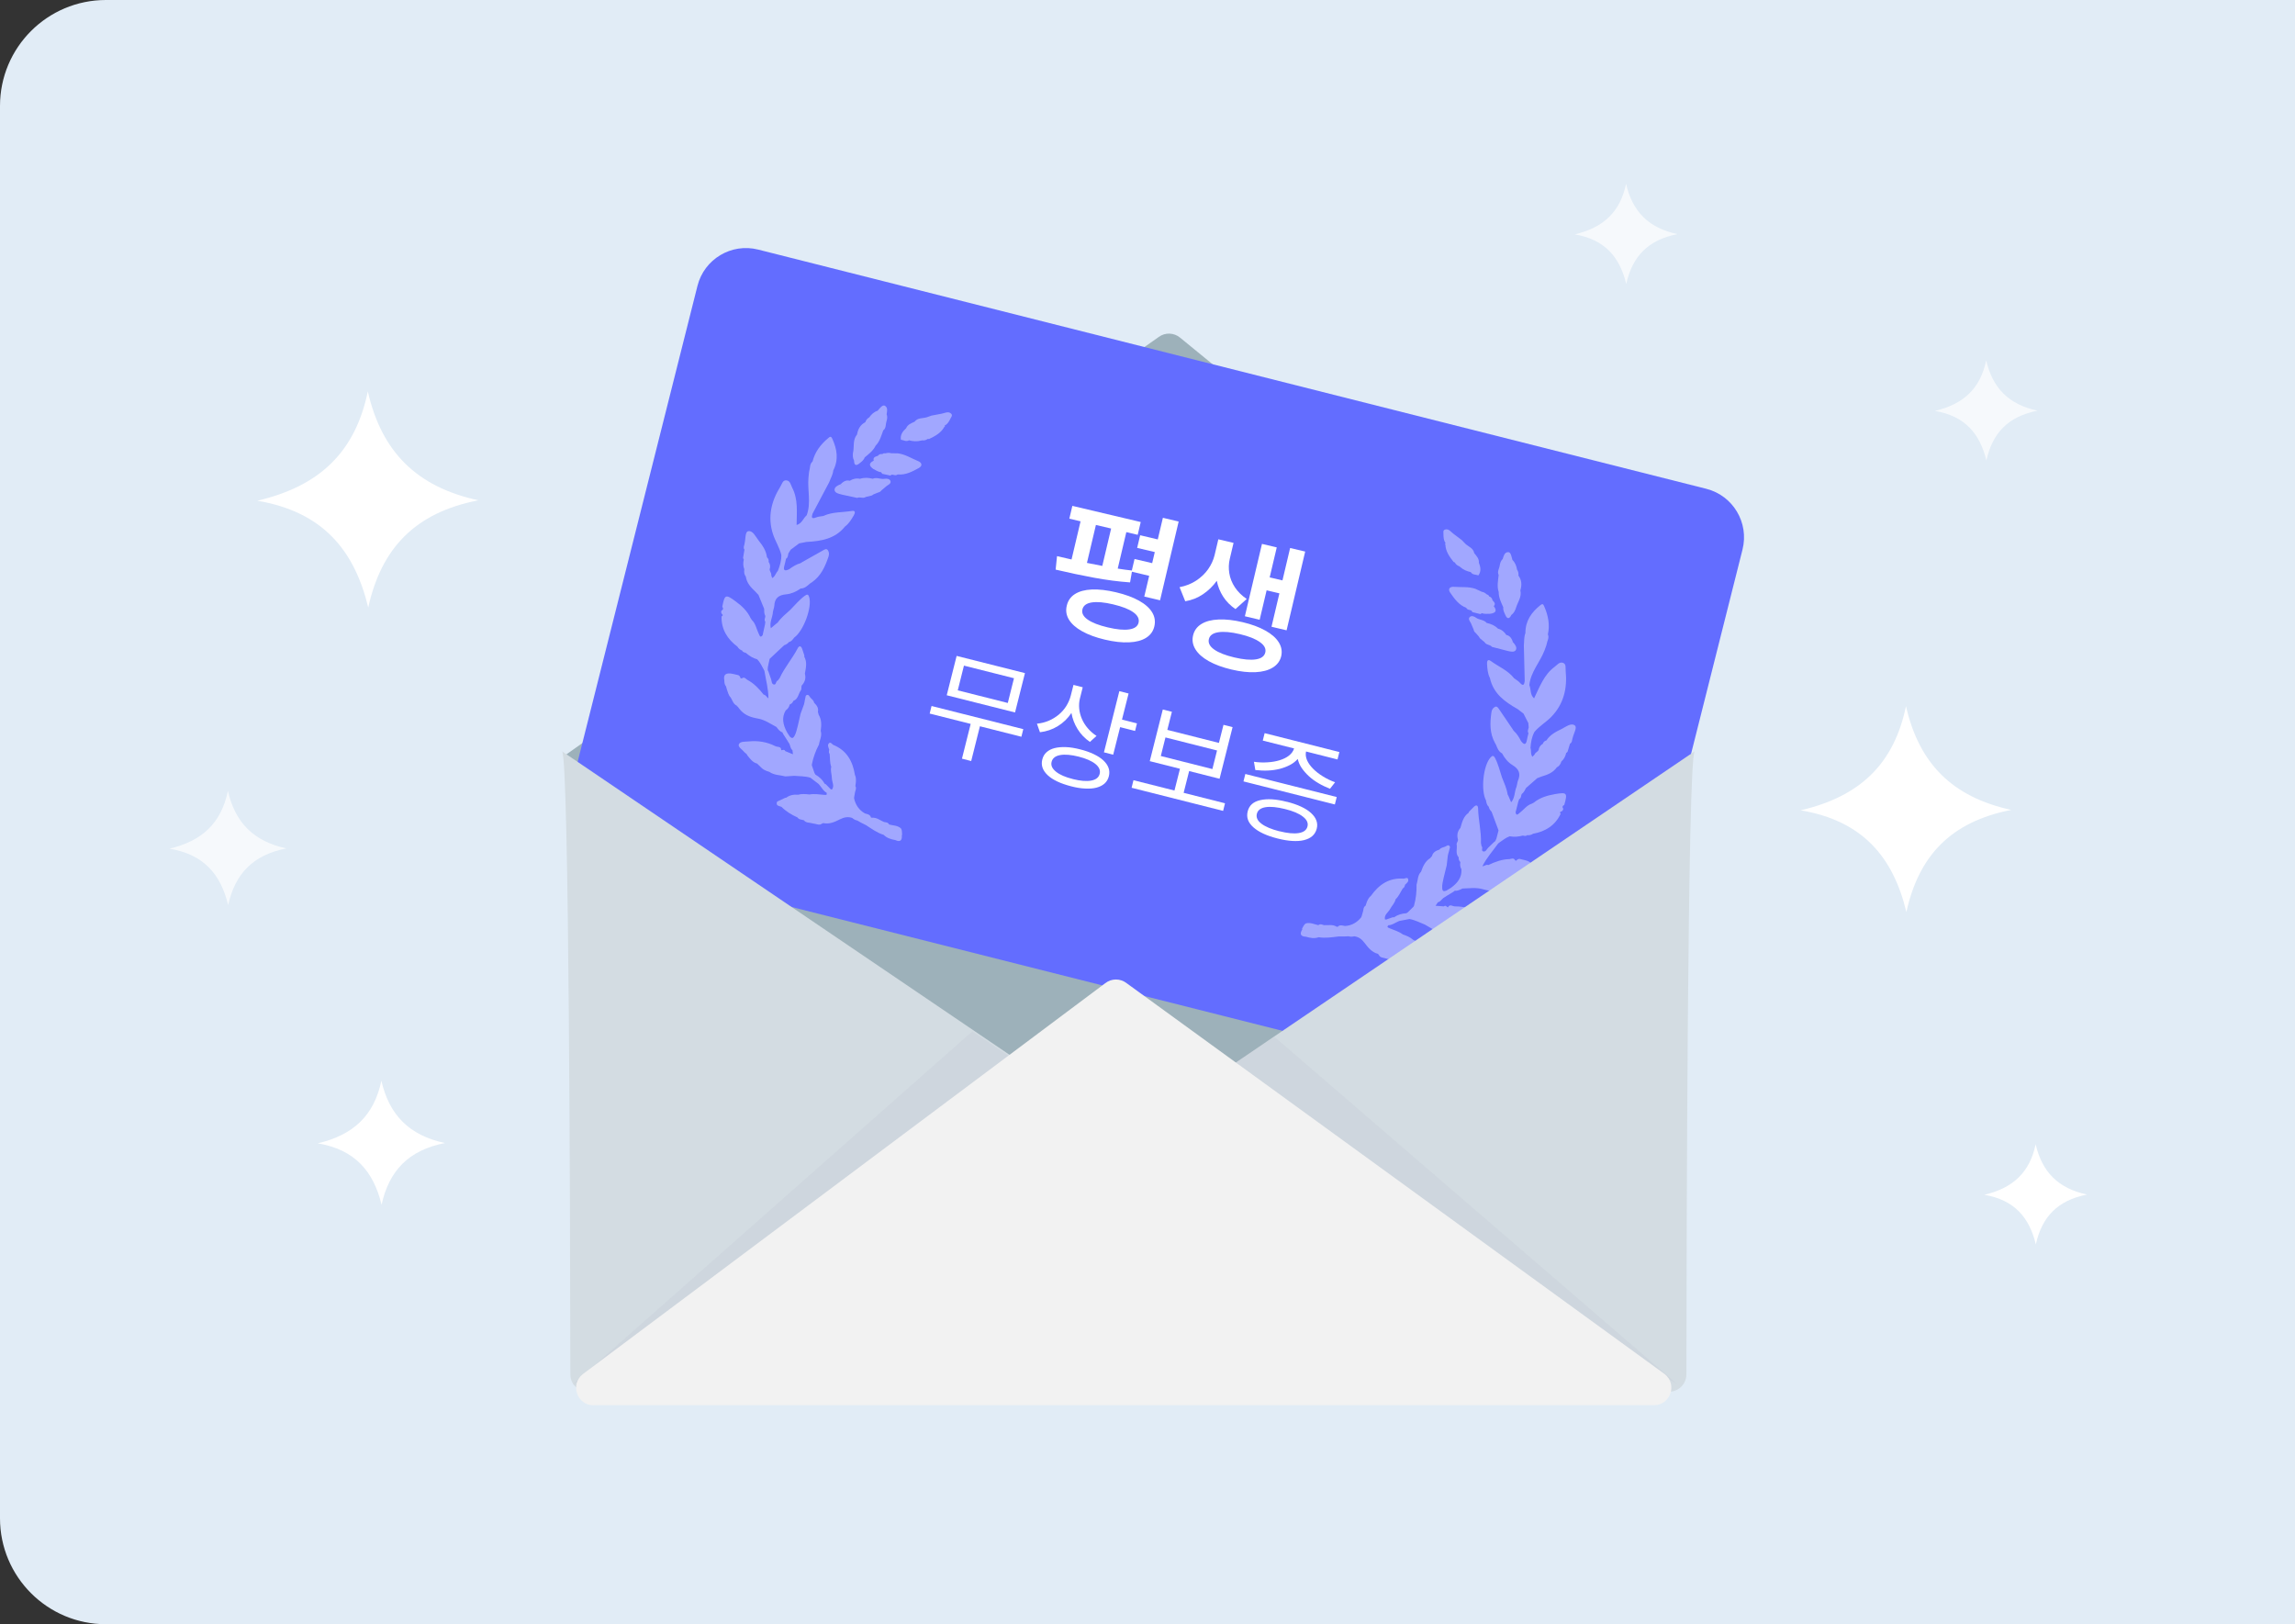
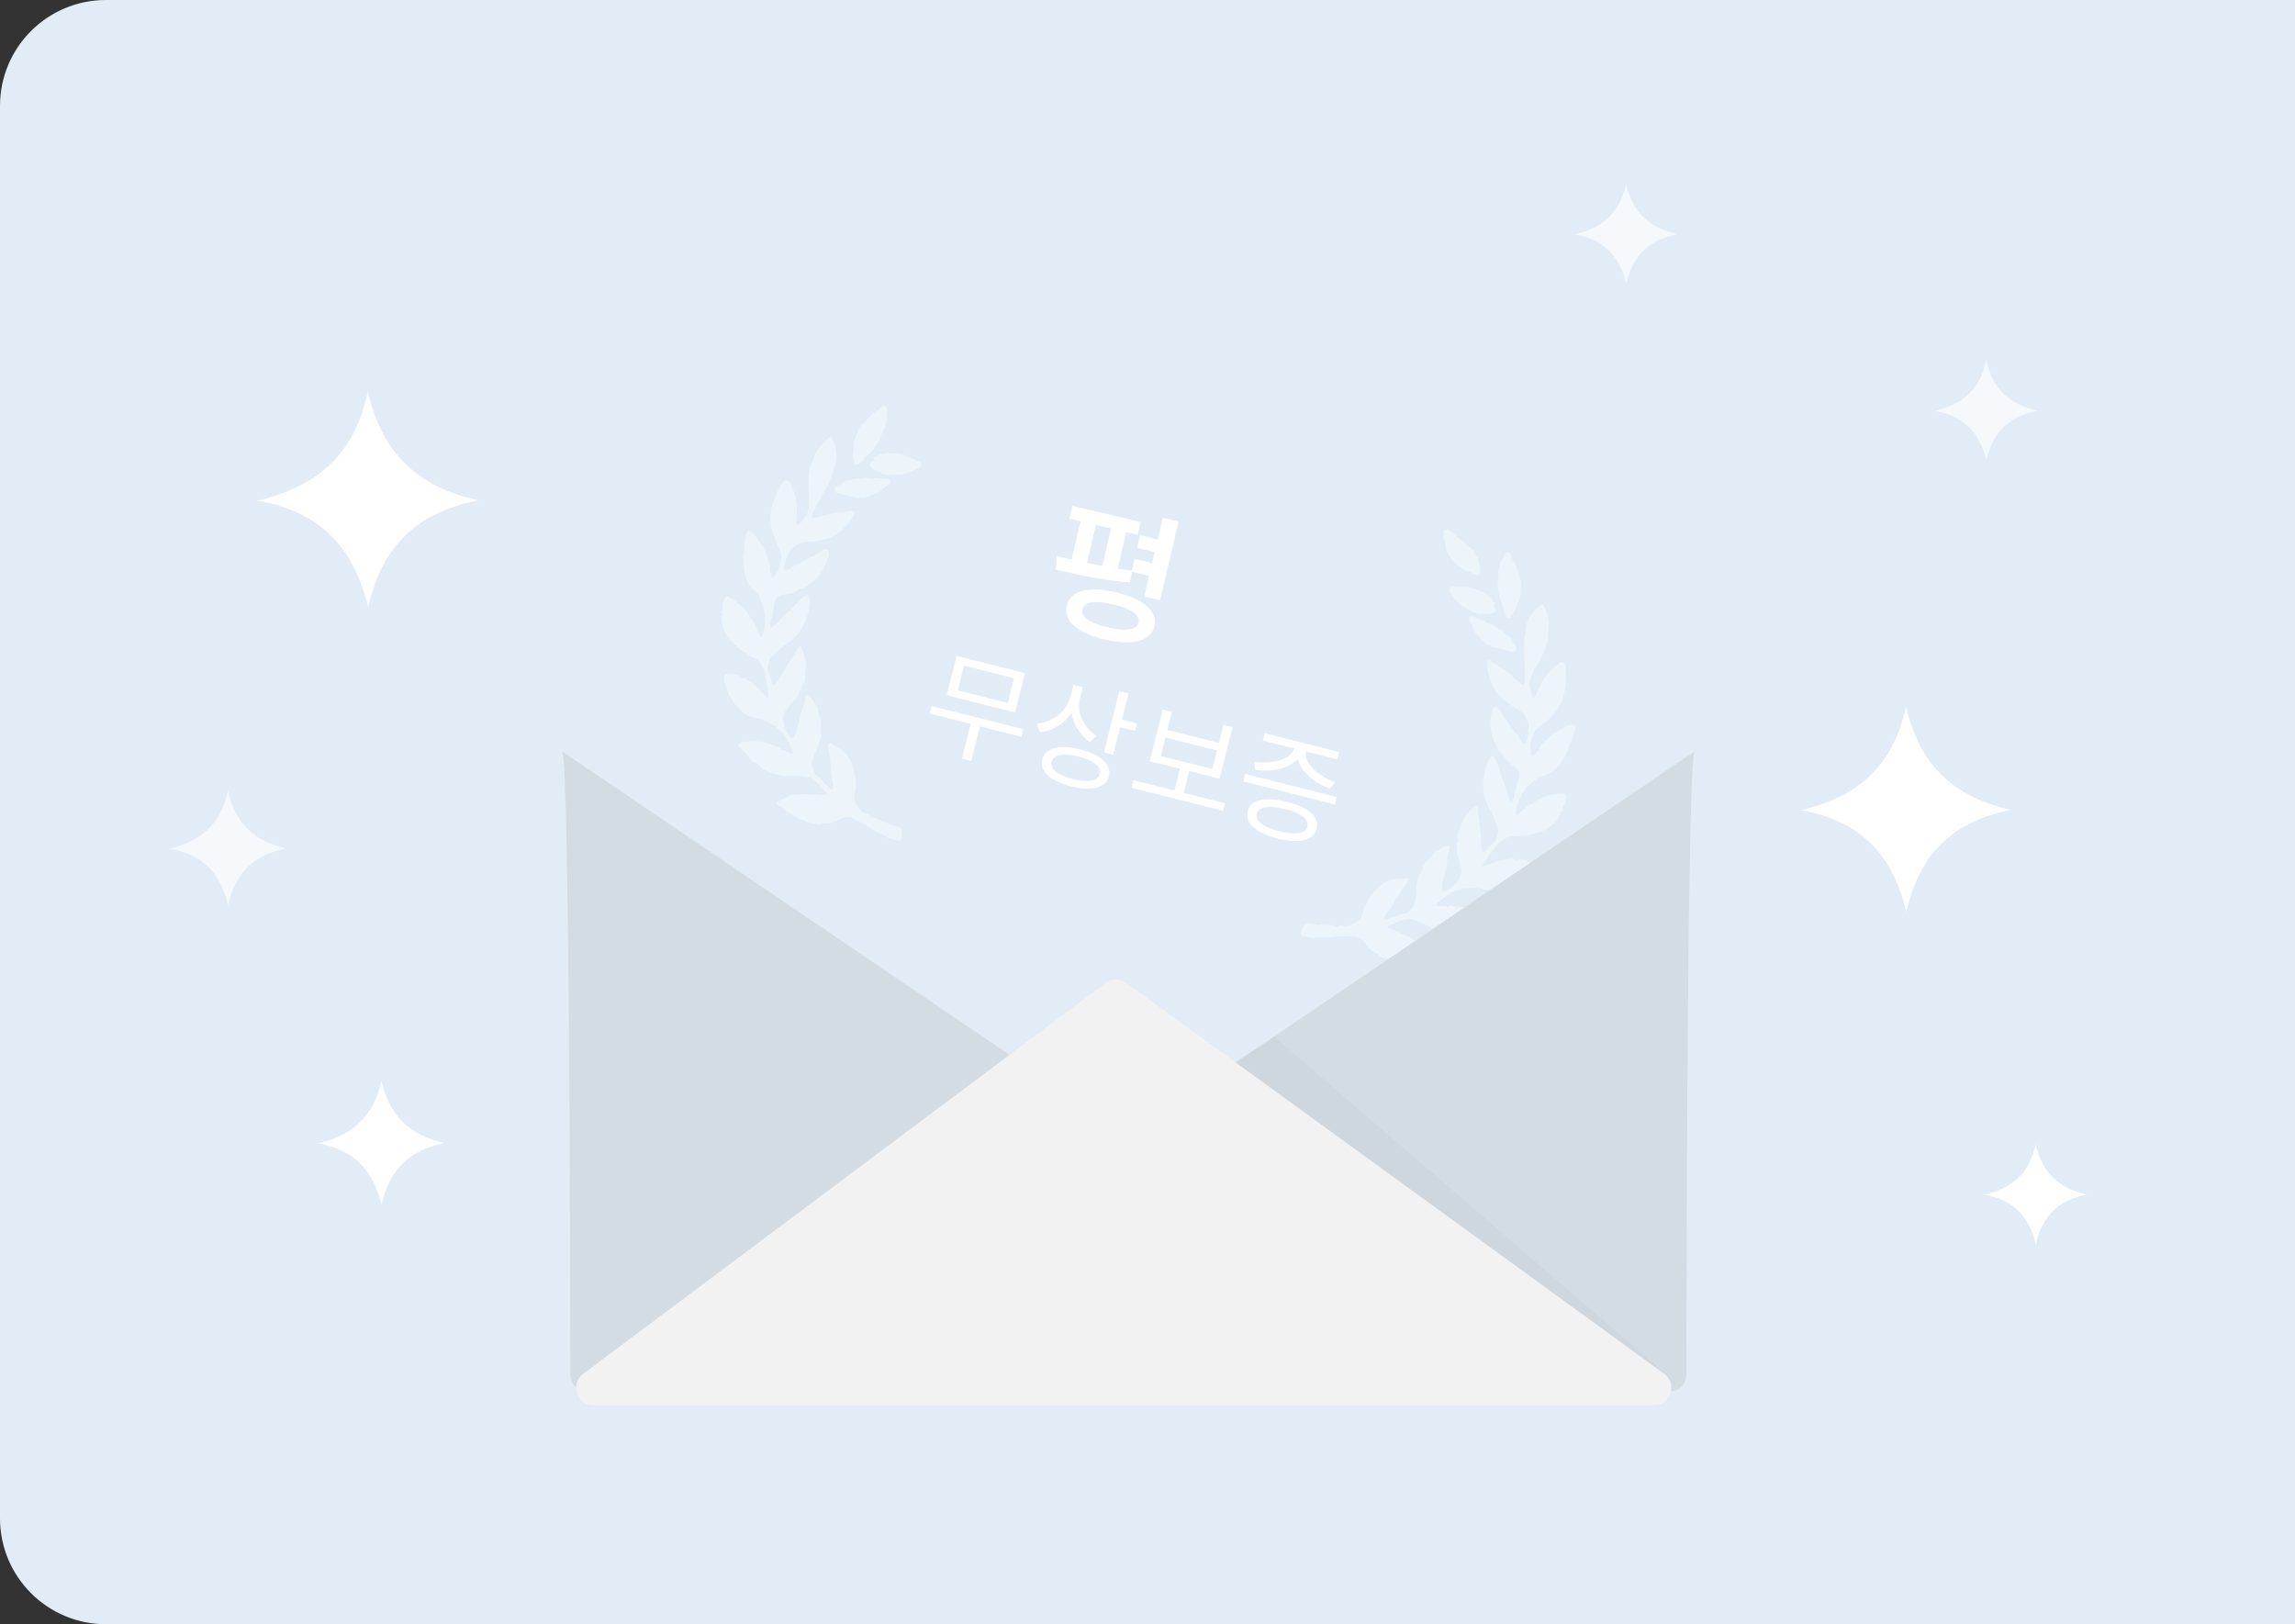
<svg xmlns="http://www.w3.org/2000/svg" width="325" height="230" viewBox="0 0 325 230" fill="none">
  <rect x="0" y="0" width="325" height="230" fill="#333333" stroke="none" />
  <path d="M0 15C0 6.716 6.716 0 15 0H325V230H15C6.716 230 0 223.284 0 215V15Z" fill="#E1ECF6" />
  <path opacity="0.7" d="M281.263 51C282.166 54.954 284.459 57.283 288.542 58.154C284.359 58.975 282.15 61.338 281.296 65.209C280.376 61.405 278.267 58.908 274 58.188C278.066 57.233 280.443 55.021 281.279 51H281.263Z" fill="white" />
  <path opacity="0.7" d="M230.263 26C231.166 29.954 233.459 32.283 237.542 33.154C233.359 33.975 231.15 36.338 230.296 40.209C229.376 36.405 227.267 33.908 223 33.188C227.066 32.233 229.443 30.021 230.279 26H230.263Z" fill="white" />
  <path d="M288.266 162C289.17 165.956 291.463 168.286 295.548 169.157C291.363 169.979 289.153 172.342 288.299 176.214C287.378 172.409 285.269 169.912 281 169.191C285.068 168.235 287.445 166.023 288.282 162H288.266Z" fill="white" />
-   <path d="M53.996 153C55.115 157.898 57.955 160.782 63.012 161.862C57.83 162.878 55.094 165.805 54.037 170.599C52.897 165.888 50.285 162.795 45 161.903C50.037 160.72 52.98 157.981 54.016 153H53.996Z" fill="white" />
+   <path d="M53.996 153C55.115 157.898 57.955 160.782 63.012 161.862C57.83 162.878 55.094 165.805 54.037 170.599C52.897 165.888 50.285 162.795 45 161.903C50.037 160.72 52.98 157.981 54.016 153H53.996" fill="white" />
  <path opacity="0.7" d="M32.276 112C33.306 116.502 35.923 119.145 40.553 120.141C35.788 121.071 33.294 123.758 32.31 128.159C31.259 123.826 28.876 120.992 24 120.175C28.63 119.089 31.326 116.558 32.276 112Z" fill="white" />
  <path d="M269.91 100C271.765 108.124 276.467 112.873 284.821 114.688C276.226 116.361 271.723 121.21 269.967 129.149C268.084 121.337 263.765 116.233 255 114.745C263.354 112.788 268.197 108.237 269.91 100Z" fill="white" />
  <path d="M52.088 55.43C54.035 63.957 58.97 68.942 67.739 70.847C58.717 72.603 53.991 77.692 52.148 86.026C50.171 77.826 45.638 72.469 36.438 70.906C45.207 68.853 50.29 64.076 52.088 55.43Z" fill="white" />
-   <path d="M239.454 106.991L167.111 47.81C166.244 47.091 165.004 47.051 164.098 47.712L80.164 106.853L136.366 169.671L228.847 153.264L239.454 106.991Z" fill="#9DB1BA" />
-   <path d="M241.626 69.216L107.365 35.342C103.574 34.385 99.725 36.687 98.769 40.483L80.475 113.147C79.519 116.944 81.817 120.797 85.609 121.753L219.87 155.628C223.661 156.584 227.51 154.282 228.466 150.486L246.76 77.822C247.716 74.025 245.417 70.173 241.626 69.216Z" fill="#636DFF" />
-   <path d="M174.153 79.131C173.994 79.802 173.971 80.484 174.084 81.177C174.196 81.869 174.458 82.53 174.87 83.158C175.287 83.788 175.847 84.342 176.549 84.82L174.957 86.25C174.237 85.761 173.657 85.174 173.216 84.489C172.776 83.804 172.474 83.056 172.312 82.246C171.763 83.009 171.11 83.644 170.352 84.152C169.601 84.662 168.765 84.992 167.844 85.143L167.041 83.147C167.923 82.98 168.708 82.669 169.396 82.216C170.085 81.762 170.647 81.225 171.084 80.606C171.522 79.98 171.827 79.319 171.999 78.623L172.531 76.368L174.685 76.877L174.153 79.131ZM182.196 89.257L180.062 88.752L181.179 84.022L179.368 83.594L178.383 87.761L176.29 87.266L178.711 77.02L180.804 77.515L179.801 81.762L181.612 82.19L182.697 77.601L184.83 78.105L182.196 89.257ZM175.985 88.108C177.246 88.406 178.312 88.799 179.181 89.288C180.058 89.772 180.693 90.325 181.084 90.949C181.475 91.573 181.592 92.231 181.435 92.924C181.265 93.613 180.866 94.149 180.237 94.532C179.607 94.921 178.79 95.139 177.787 95.186C176.791 95.234 175.663 95.109 174.401 94.811C173.126 94.51 172.051 94.114 171.175 93.624C170.299 93.133 169.67 92.574 169.287 91.945C168.903 91.323 168.792 90.666 168.955 89.975C169.119 89.284 169.511 88.746 170.133 88.362C170.756 87.978 171.567 87.766 172.568 87.726C173.571 87.679 174.71 87.807 175.985 88.108ZM175.585 89.799C174.317 89.499 173.297 89.41 172.524 89.532C171.76 89.649 171.315 89.973 171.19 90.503C171.063 91.04 171.315 91.531 171.946 91.978C172.577 92.425 173.531 92.799 174.805 93.1C176.067 93.398 177.08 93.489 177.844 93.371C178.608 93.255 179.054 92.928 179.181 92.391C179.306 91.861 179.05 91.372 178.412 90.924C177.782 90.47 176.84 90.095 175.585 89.799Z" fill="white" />
  <path d="M161.113 75.734L159.502 75.354L158.283 80.517C159.033 80.638 159.699 80.728 160.28 80.787L160.665 79.157L163.162 79.746L163.532 78.176L161.036 77.587L161.46 75.795L163.956 76.385L164.679 73.325L166.913 73.853L164.278 85.005L162.044 84.477L162.738 81.538L160.293 80.96L160.031 82.471C158.421 82.36 156.723 82.139 154.938 81.81C153.159 81.482 151.344 81.099 149.492 80.661L149.688 78.752L151.744 79.227L153.021 73.823L151.431 73.447L151.859 71.635L161.541 73.923L161.113 75.734ZM158.043 83.871C159.338 84.177 160.417 84.571 161.281 85.051C162.152 85.533 162.776 86.085 163.154 86.705C163.532 87.326 163.636 87.991 163.468 88.703C163.305 89.394 162.916 89.932 162.3 90.318C161.685 90.704 160.88 90.918 159.885 90.959C158.889 91.007 157.747 90.879 156.459 90.575C155.177 90.272 154.102 89.876 153.233 89.387C152.369 88.907 151.748 88.356 151.37 87.736C150.999 87.117 150.899 86.463 151.069 85.773C151.23 85.06 151.615 84.51 152.224 84.123C152.833 83.735 153.631 83.52 154.619 83.477C155.613 83.436 156.754 83.567 158.043 83.871ZM157.638 85.582C156.364 85.281 155.351 85.191 154.6 85.311C153.849 85.431 153.41 85.759 153.283 86.296C153.159 86.82 153.407 87.3 154.027 87.736C154.646 88.173 155.593 88.542 156.868 88.843C158.149 89.146 159.165 89.241 159.914 89.127C160.67 89.016 161.11 88.698 161.234 88.175C161.361 87.638 161.115 87.148 160.497 86.704C159.88 86.261 158.927 85.887 157.638 85.582ZM153.925 79.711C154.398 79.808 155.122 79.951 156.098 80.139L157.349 74.845L155.195 74.336L153.925 79.711Z" fill="white" />
  <path d="M144.645 104.331L138.769 102.845L137.534 107.768L136.225 107.433L137.46 102.51L131.654 101.046L131.919 99.975L144.91 103.251L144.645 104.321L144.645 104.331ZM143.742 100.89L134.069 98.454L135.471 92.881L145.145 95.317L143.742 100.89ZM143.592 96.043L136.507 94.256L135.631 97.758L142.716 99.546L143.592 96.043Z" fill="white" />
  <path d="M154.332 105.051C153.625 104.568 153.053 103.97 152.607 103.254C152.161 102.539 151.868 101.78 151.729 100.956C151.224 101.724 150.584 102.345 149.808 102.82C149.042 103.295 148.193 103.584 147.27 103.689L146.844 102.48C147.432 102.422 147.992 102.283 148.516 102.061C149.04 101.839 149.506 101.545 149.933 101.198C150.351 100.851 150.71 100.44 151.001 99.977C151.292 99.504 151.514 98.997 151.647 98.457L152.018 96.986L153.327 97.321L152.931 98.902C152.811 99.382 152.782 99.876 152.832 100.373C152.883 100.87 153.015 101.361 153.219 101.824C153.423 102.286 153.698 102.732 154.055 103.14C154.412 103.549 154.811 103.908 155.284 104.21L154.342 105.062L154.332 105.051ZM152.977 106.119C153.697 106.299 154.334 106.527 154.889 106.791C155.443 107.056 155.896 107.347 156.246 107.674C156.597 108.001 156.845 108.355 156.982 108.734C157.118 109.113 157.132 109.508 157.025 109.928C156.917 110.348 156.722 110.684 156.419 110.955C156.115 111.226 155.734 111.413 155.275 111.536C154.816 111.659 154.27 111.698 153.665 111.664C153.061 111.64 152.389 111.533 151.67 111.342C150.951 111.152 150.293 110.934 149.738 110.669C149.184 110.405 148.731 110.114 148.381 109.787C148.03 109.459 147.781 109.116 147.645 108.737C147.509 108.357 147.494 107.963 147.602 107.543C147.709 107.122 147.904 106.787 148.208 106.516C148.511 106.245 148.893 106.048 149.351 105.934C149.81 105.821 150.357 105.772 150.962 105.796C151.566 105.82 152.238 105.928 152.977 106.119ZM151.922 110.322C152.982 110.586 153.857 110.661 154.528 110.536C155.199 110.411 155.595 110.094 155.726 109.594C155.857 109.093 155.654 108.61 155.126 108.185C154.598 107.76 153.794 107.405 152.735 107.14C151.676 106.876 150.801 106.801 150.129 106.925C149.448 107.05 149.052 107.368 148.921 107.878C148.789 108.388 149.004 108.841 149.541 109.277C150.079 109.713 150.873 110.058 151.942 110.322L151.922 110.322ZM161.007 102.436L160.742 103.507L158.624 102.968L157.641 106.87L156.332 106.535L158.513 97.87L159.822 98.205L158.888 101.897L161.007 102.436Z" fill="white" />
  <path d="M173.474 113.756L173.209 114.827L160.249 111.553L160.513 110.482L166.319 111.945L167.098 108.864L162.821 107.784L164.666 100.47L165.955 100.794L165.308 103.356L172.613 105.202L173.26 102.641L174.549 102.965L172.704 110.279L168.397 109.188L167.618 112.27L173.454 113.745L173.474 113.756ZM164.384 107.058L171.689 108.905L172.348 106.273L165.043 104.427L164.384 107.058Z" fill="white" />
  <path d="M189.296 112.865L189.032 113.916L176.091 110.653L176.355 109.602L189.296 112.865ZM177.574 107.872C178.227 107.969 178.872 107.994 179.499 107.948C180.126 107.913 180.696 107.814 181.217 107.653C181.738 107.492 182.18 107.277 182.535 106.998C182.889 106.719 183.134 106.385 183.261 105.986L178.824 104.87L179.088 103.819L189.671 106.493L189.407 107.544L184.95 106.417C184.863 106.828 184.917 107.234 185.092 107.655C185.278 108.067 185.565 108.473 185.953 108.862C186.341 109.251 186.791 109.603 187.333 109.937C187.865 110.272 188.44 110.547 189.066 110.774L188.343 111.696C187.777 111.471 187.232 111.217 186.719 110.913C186.206 110.61 185.745 110.279 185.346 109.909C184.947 109.539 184.609 109.152 184.332 108.747C184.056 108.342 183.871 107.91 183.778 107.472C183.471 107.813 183.107 108.102 182.674 108.327C182.241 108.553 181.759 108.736 181.229 108.876C180.699 109.007 180.15 109.086 179.554 109.113C178.957 109.14 178.373 109.106 177.77 109.042L177.574 107.882L177.574 107.872ZM182.235 113.535C182.994 113.726 183.671 113.955 184.236 114.22C184.811 114.486 185.274 114.777 185.644 115.115C186.014 115.453 186.273 115.797 186.409 116.176C186.555 116.556 186.57 116.951 186.463 117.361C186.356 117.771 186.15 118.116 185.847 118.387C185.543 118.658 185.152 118.845 184.663 118.967C184.174 119.089 183.628 119.118 183.003 119.083C182.379 119.048 181.677 118.929 180.918 118.737C179.389 118.353 178.249 117.823 177.498 117.156C176.747 116.49 176.474 115.741 176.69 114.891C176.905 114.04 177.491 113.528 178.469 113.304C179.447 113.08 180.706 113.15 182.234 113.545L182.235 113.535ZM181.181 117.707C182.31 117.994 183.225 118.081 183.916 117.967C184.616 117.853 185.022 117.546 185.154 117.036C185.285 116.526 185.061 116.062 184.503 115.636C183.945 115.199 183.101 114.842 181.972 114.565C180.842 114.288 179.927 114.191 179.226 114.304C178.526 114.418 178.12 114.725 177.988 115.235C177.857 115.745 178.07 116.219 178.639 116.646C179.197 117.072 180.051 117.429 181.18 117.717L181.181 117.707Z" fill="white" />
  <g opacity="0.4">
    <path d="M119.139 70.022C119.889 70.193 120.64 70.344 121.391 70.506C121.782 70.309 122.223 70.65 122.607 70.372L123.464 70.164L123.692 70.011C123.692 70.011 123.712 70.012 123.733 69.992L124.348 69.744C124.541 69.711 124.697 69.606 124.814 69.449C125.065 69.237 125.305 69.024 125.556 68.822C125.805 68.64 126.195 68.493 126.108 68.136C126.011 67.789 125.558 67.751 125.283 67.8C124.704 67.909 124.154 67.533 123.588 67.794C122.988 67.649 122.395 67.595 121.791 67.803C121.271 67.692 120.782 67.803 120.337 68.079C119.778 67.925 119.392 68.233 119.025 68.582C118.615 68.728 118.151 68.982 118.185 69.388C118.22 69.793 118.749 69.926 119.15 70.012L119.139 70.022ZM123.454 68.364C123.454 68.364 123.434 68.364 123.424 68.363C123.424 68.363 123.435 68.353 123.445 68.344C123.445 68.344 123.444 68.364 123.444 68.374L123.454 68.364ZM119.238 68.803C119.17 68.75 119.091 68.686 119.014 68.592C119.103 68.656 119.18 68.73 119.238 68.803Z" fill="white" />
    <path d="M120.805 64.012C120.748 64.434 120.741 64.848 120.948 65.23C120.943 65.856 121.209 66.029 121.7 65.624C121.992 65.383 122.323 65.163 122.45 64.774C123.035 64.282 123.659 63.822 124 63.108C124.599 62.505 124.792 61.715 125.075 60.948C125.512 60.621 125.392 60.091 125.54 59.652C125.644 59.323 125.688 58.991 125.559 58.663C125.616 58.241 125.757 57.741 125.334 57.471C125.048 57.298 124.763 57.61 124.562 57.845C124.467 57.952 124.372 58.06 124.277 58.167C123.756 58.328 123.399 58.678 123.089 59.11C122.81 59.261 122.639 59.497 122.537 59.786C121.826 60.151 121.499 60.775 121.368 61.528C120.753 62.261 120.969 63.169 120.825 64.002L120.805 64.012Z" fill="white" />
    <path d="M127.749 118.241C127.721 117.926 127.775 117.595 127.584 117.305C127.107 116.871 126.47 116.907 125.9 116.753C125.762 116.434 125.448 116.452 125.188 116.401C124.641 116.177 124.164 115.744 123.516 115.799C123.456 115.796 123.406 115.784 123.345 115.772C123.222 115.312 122.819 115.296 122.471 115.181C121.642 114.704 121.156 113.977 120.95 113.059C120.953 112.999 120.955 112.948 120.957 112.888C121.008 112.627 121.048 112.366 121.099 112.105C121.17 111.845 121.311 111.588 121.13 111.318L121.203 110.755C121.217 110.402 121.231 110.049 121.063 109.719C120.756 107.786 119.899 106.247 117.981 105.473C117.815 105.345 117.614 105.064 117.426 105.219C117.113 105.479 117.321 105.841 117.43 106.148C117.391 106.359 117.322 106.569 117.486 106.757C117.563 107.366 117.488 107.99 117.716 108.585C117.573 109.135 117.795 109.66 117.804 110.195C117.812 110.742 118.215 111.283 117.8 111.822C117.74 111.79 117.681 111.757 117.621 111.745L116.952 111.061C116.903 111.029 116.843 111.006 116.783 110.984C116.483 110.426 116.025 110.004 115.472 109.688C115.425 109.616 115.377 109.543 115.34 109.461L114.969 108.385C114.971 108.325 114.974 108.264 114.976 108.214C115.176 107.241 115.505 106.314 115.974 105.434C116.071 104.791 116.448 104.179 116.223 103.493C116.325 102.709 116.376 101.933 115.93 101.208C115.895 101.075 115.86 100.942 115.826 100.799C115.949 100.238 115.641 99.862 115.282 99.504C115.235 99.149 114.908 98.994 114.726 98.745C114.621 98.599 114.529 98.373 114.316 98.405C114.021 98.454 114.09 98.75 114.022 98.939C113.976 99.089 113.959 99.25 113.933 99.41L113.848 99.771C113.689 100.199 113.531 100.637 113.372 101.066L113.287 101.436C113.189 101.877 113.09 102.328 112.982 102.768C112.831 103.257 112.77 103.77 112.5 104.234C112.261 104.639 112.084 104.521 111.841 104.299L111.546 103.843C111.499 103.76 111.451 103.688 111.404 103.605C110.898 102.625 110.655 101.635 111.261 100.598C111.572 100.398 111.755 100.112 111.84 99.752C112.085 99.67 112.254 99.505 112.344 99.256C113.072 98.982 113.053 98.183 113.456 97.683C113.547 97.445 113.387 97.135 113.647 96.943C114.019 96.483 114.14 95.972 113.982 95.39C114.124 94.587 114.328 93.777 113.895 92.992C113.898 92.931 113.9 92.871 113.903 92.8C113.804 92.493 113.705 92.196 113.596 91.888C113.424 91.396 113.15 91.436 112.953 91.822C112.198 93.278 111.099 94.518 110.414 96.016C110.328 96.134 110.233 96.252 110.148 96.37C109.832 96.438 109.951 96.999 109.6 96.934C109.23 96.859 109.297 96.427 109.187 96.15C109.05 95.8 108.943 95.443 108.816 95.084C108.652 94.895 108.742 94.666 108.74 94.454C108.826 94.074 108.902 93.683 108.988 93.302L111.043 91.373C111.319 91.282 111.546 91.14 111.727 90.915C112.083 90.838 112.267 90.542 112.469 90.287C113.788 89.349 115.02 86.013 114.594 84.561C114.478 84.172 114.319 84.105 113.986 84.355C113.196 84.93 112.581 85.683 111.908 86.364C111.28 86.935 110.613 87.465 110.12 88.173C110.047 88.231 109.975 88.278 109.902 88.336C109.651 88.548 109.411 88.751 109.16 88.963C108.94 88.146 109.413 87.427 109.454 86.651C109.479 86.53 109.514 86.4 109.539 86.28C109.576 86.12 109.642 85.971 109.649 85.809C109.692 84.73 110.235 84.256 111.339 84.159C112.048 84.096 112.767 83.781 113.38 83.34C113.956 83.333 114.324 82.964 114.711 82.625C114.794 82.578 114.867 82.52 114.949 82.473C116.246 81.585 116.844 80.244 117.325 78.828C117.428 78.509 117.431 78.176 117.22 77.894C117.048 77.665 116.811 77.787 116.615 77.901C115.613 78.467 114.601 79.033 113.6 79.6L113.362 79.752C112.77 79.91 112.262 80.234 111.774 80.599C111.166 80.898 110.856 80.835 111.089 80.056C111.182 79.746 111.234 79.435 111.307 79.125C111.597 78.954 111.579 78.65 111.64 78.38L111.964 77.847C112.369 77.55 112.765 77.252 113.17 76.945L114.198 76.743C116.271 76.634 118.252 76.319 119.664 74.556C120.226 74.143 120.562 73.561 120.908 72.978C121.082 72.672 121.199 72.252 120.64 72.351C119.289 72.58 117.87 72.463 116.585 73.069C116.249 73.126 115.895 73.143 115.577 73.271C114.911 73.538 114.902 73.245 115.063 72.746C115.849 71.261 116.635 69.776 117.42 68.292C117.624 67.734 117.947 67.221 118.002 66.617C118.779 65.082 118.546 63.597 117.848 62.104C117.662 61.702 117.494 61.867 117.275 62.051C116.21 62.938 115.411 63.988 115.064 65.358C114.647 65.706 114.747 66.225 114.609 66.664L114.57 66.865C114.54 67.116 114.51 67.368 114.489 67.63C114.328 69.402 114.892 71.213 114.237 72.966C113.746 73.381 113.575 74.132 112.809 74.344C112.822 72.515 113.044 70.725 112.191 69.074C111.976 68.651 111.909 68.052 111.335 68.02C110.842 67.98 110.728 68.551 110.523 68.887C109.209 70.977 108.686 73.22 109.458 75.615C109.782 76.618 110.392 77.522 110.643 78.573C110.672 79.372 110.44 80.121 110.148 80.857C109.834 81.158 109.773 81.661 109.342 81.856L109.217 81.447C109.281 81.086 108.848 80.806 109.045 80.419C109.088 80.108 109.029 79.823 108.847 79.573C108.888 79.312 108.815 79.097 108.611 78.916C108.506 77.983 107.981 77.234 107.433 76.545C107.01 76.013 106.623 75.088 105.951 75.223C105.494 75.316 105.604 76.341 105.439 76.951C105.438 76.981 105.436 77.012 105.435 77.042C105.374 77.302 105.222 77.569 105.424 77.83L105.265 78.784C105.219 78.913 105.215 79.034 105.281 79.138C105.28 79.168 105.289 79.199 105.339 79.211C105.219 79.681 105.22 80.156 105.404 80.618C105.349 80.99 105.375 81.345 105.615 81.647C105.751 82.552 106.322 83.171 106.945 83.752C107.1 83.919 107.255 84.077 107.41 84.245L108.21 86.197C108.216 86.551 108.202 86.904 108.381 87.235L108.353 87.425C108.304 87.636 108.206 87.834 108.38 88.033L108.334 88.415C108.223 88.926 108.112 89.427 108.001 89.938C107.649 90.409 107.575 89.982 107.453 89.754C107.126 89.105 107.035 88.333 106.471 87.795L106.357 87.629C106.357 87.629 106.359 87.569 106.309 87.567C105.845 86.527 105.027 85.777 104.144 85.136C102.752 84.111 102.618 84.186 102.286 85.921C102.465 86.157 102.424 86.344 102.163 86.482C102.116 86.642 102.11 86.793 102.226 86.929C102.412 87.078 102.377 87.198 102.181 87.291C102.139 89.129 103.003 90.497 104.434 91.575C104.584 91.844 104.82 92.014 105.098 92.127C105.19 92.363 105.421 92.382 105.62 92.451C106.098 92.864 106.62 93.198 107.229 93.363C107.637 93.764 107.859 94.278 108.132 94.764C108.169 94.846 108.216 94.929 108.254 95.001C108.455 96.292 108.828 97.57 108.816 98.894C108.569 98.752 108.472 98.405 108.141 98.362C107.487 97.527 106.761 96.76 105.812 96.258C105.586 96.097 105.396 95.807 105.052 96.066C104.992 96.064 104.942 96.062 104.881 96.059C104.811 95.794 104.688 95.587 104.376 95.564L103.796 95.43C102.802 95.209 102.396 95.519 102.578 96.362C102.566 96.665 102.615 96.96 102.817 97.2C102.852 97.343 102.897 97.476 102.932 97.619C103.088 97.999 103.142 98.426 103.452 98.741C103.499 98.824 103.547 98.897 103.594 98.979C103.771 99.36 103.937 99.751 104.364 99.939C104.341 100.009 104.38 100.041 104.45 100.044C104.547 100.159 104.632 100.284 104.729 100.399C105.314 101.16 106.118 101.515 107.029 101.693L107.41 101.768C108.351 101.957 109.116 102.503 109.947 102.941C110.187 103.243 110.406 103.575 110.795 103.702C110.832 103.784 110.869 103.866 110.907 103.939C111.106 104.25 111.306 104.561 111.505 104.872L111.647 105.11C111.695 105.183 111.742 105.255 111.79 105.328C111.929 105.627 111.925 106 112.219 106.224L112.296 106.813L111.204 106.366C111.065 106.057 110.825 106.24 110.633 106.242C110.637 105.636 110.085 105.826 109.779 105.652C108.601 105.06 107.347 104.858 106.04 104.988C105.534 105.039 104.82 104.96 104.631 105.397C104.465 105.775 105.117 106.124 105.395 106.499L105.727 106.775C105.774 106.857 105.822 106.93 105.869 107.013C106.254 107.473 106.588 107.971 107.217 108.127C107.383 108.286 107.548 108.454 107.713 108.612C108.041 108.989 108.478 109.168 108.947 109.298C109.624 109.79 110.464 109.742 111.223 109.944C111.638 109.92 112.053 109.886 112.458 109.862L112.429 109.83L112.448 109.861C113.222 109.922 114 109.903 114.758 110.125L115.934 111.021C115.992 111.094 116.05 111.157 116.107 111.23C116.406 111.585 116.611 112.028 117.056 112.248C117.163 112.606 116.993 112.579 116.711 112.557C116.027 112.5 115.335 112.381 114.634 112.505C114.091 112.443 113.548 112.391 113.017 112.542C112.404 112.487 111.835 112.586 111.325 112.97C111.274 112.968 111.224 112.966 111.173 112.984L110.051 113.515C109.805 114.132 110.341 114.113 110.668 114.257C111.318 114.91 112.087 115.375 112.93 115.752C113.149 116.084 113.524 116.048 113.843 116.152C114.12 116.537 114.567 116.464 114.957 116.57C115.147 116.608 115.337 116.646 115.517 116.683C115.788 116.735 116.055 116.867 116.325 116.675C116.407 116.638 116.489 116.601 116.562 116.553C117.442 116.75 118.203 116.396 118.945 116.021C119.522 115.731 120.082 115.612 120.689 115.828C120.893 116.018 121.131 116.139 121.401 116.19C121.411 116.2 121.42 116.211 121.441 116.211C121.608 116.309 121.766 116.396 121.934 116.494C122.171 116.614 122.409 116.735 122.656 116.856C123.453 117.373 124.218 117.939 125.136 118.218C125.592 118.681 126.171 118.845 126.782 118.96C127.525 119.303 127.77 118.969 127.708 118.259L127.749 118.241ZM119.336 73.158L119.318 73.127L119.38 73.089C119.38 73.089 119.347 73.138 119.336 73.168L119.336 73.158ZM112.887 81.269C112.887 81.269 112.899 81.24 112.91 81.22C112.91 81.22 112.908 81.27 112.907 81.29L112.908 81.27L112.887 81.269ZM113.241 81.506C113.241 81.506 113.221 81.505 113.211 81.505L113.241 81.506ZM106.864 92.884C106.83 92.984 106.815 92.862 106.846 92.833L106.875 92.874C106.875 92.874 106.875 92.874 106.865 92.874L106.864 92.884ZM105.434 105.763C105.311 105.818 105.448 105.672 105.465 105.744L105.464 105.764C105.464 105.764 105.444 105.763 105.424 105.762L105.434 105.763ZM124.836 116.862C124.836 116.862 124.819 116.78 124.84 116.761C124.839 116.791 124.838 116.821 124.847 116.852L124.836 116.862Z" fill="white" />
    <path d="M124.281 64.559C123.964 64.668 123.597 64.755 123.73 65.235C122.968 65.599 123.084 65.998 123.683 66.415C124.039 66.581 124.362 66.837 124.775 66.863L124.938 67.092C125.318 67.178 125.688 67.263 126.068 67.339L126.306 67.207C126.577 67.228 126.853 67.4 127.124 67.179C128.24 67.294 129.179 66.785 130.108 66.277C130.685 65.956 130.552 65.516 130.015 65.293C129.072 64.912 128.207 64.332 127.162 64.199L126.174 64.18C125.905 64.088 125.641 64.129 125.376 64.199C125.215 64.172 125.073 64.187 124.958 64.303C124.687 64.252 124.472 64.345 124.301 64.56L124.281 64.559Z" fill="white" />
-     <path d="M128.745 62.357C129.294 62.5 129.858 62.543 130.409 62.393C130.449 62.394 130.5 62.386 130.542 62.358C130.853 62.39 131.138 62.341 131.388 62.149C131.448 62.151 131.509 62.154 131.569 62.166C132.423 61.755 133.247 61.323 133.726 60.453C133.726 60.453 133.808 60.426 133.808 60.416C133.81 60.365 133.782 60.314 133.774 60.263C134.196 60.057 134.403 59.671 134.601 59.265C134.711 59.047 134.931 58.833 134.699 58.582C134.505 58.382 134.254 58.352 133.999 58.412C133.785 58.465 133.571 58.517 133.356 58.579C132.868 58.671 132.38 58.762 131.902 58.855L131.237 59.091C130.654 59.27 129.953 59.131 129.516 59.72C129.043 59.933 128.542 60.105 128.319 60.642C127.837 61.078 127.464 61.568 127.578 62.27C127.969 62.316 128.342 62.604 128.746 62.337L128.745 62.357Z" fill="white" />
  </g>
  <g opacity="0.4">
    <path d="M213.509 92.178C212.759 91.996 212.02 91.795 211.281 91.604C211.022 91.25 210.463 91.359 210.247 90.947L209.573 90.384L209.431 90.146C209.431 90.146 209.411 90.135 209.402 90.115L208.967 89.622C208.811 89.505 208.716 89.35 208.684 89.146C208.554 88.848 208.425 88.55 208.305 88.252C208.165 87.974 207.874 87.669 208.117 87.396C208.36 87.122 208.778 87.29 209.003 87.461C209.473 87.813 210.133 87.728 210.528 88.209C211.128 88.344 211.684 88.568 212.13 89.02C212.65 89.152 213.031 89.471 213.316 89.916C213.887 90.03 214.091 90.483 214.264 90.955C214.564 91.27 214.87 91.696 214.654 92.052C214.439 92.397 213.909 92.275 213.509 92.178ZM210.384 88.779C210.384 88.779 210.404 88.78 210.414 88.781C210.414 88.781 210.415 88.76 210.405 88.75C210.405 88.75 210.405 88.76 210.384 88.769L210.384 88.779ZM213.967 91.054C214.049 91.037 214.151 91.011 214.264 90.955C214.152 90.97 214.06 91.007 213.967 91.054Z" fill="white" />
    <path d="M214.689 86.054C214.562 86.453 214.376 86.83 214.022 87.089C213.758 87.654 213.433 87.692 213.184 87.106C213.036 86.767 212.828 86.415 212.885 86.003C212.579 85.303 212.223 84.612 212.234 83.824C211.963 83.025 212.147 82.214 212.229 81.419C211.986 80.934 212.326 80.513 212.384 80.051C212.438 79.709 212.552 79.39 212.804 79.148C212.941 78.739 213.032 78.227 213.538 78.187C213.873 78.159 213.988 78.558 214.066 78.874C214.101 79.017 214.146 79.151 214.181 79.293C214.569 79.673 214.742 80.144 214.833 80.663C215.014 80.923 215.064 81.208 215.031 81.51C215.51 82.156 215.523 82.853 215.302 83.593C215.527 84.521 214.933 85.245 214.689 86.054Z" fill="white" />
    <path d="M184.377 131.523C184.539 131.256 184.632 130.927 184.942 130.757C185.564 130.59 186.117 130.895 186.698 131.009C186.97 130.777 187.236 130.939 187.496 131.01C188.09 131.044 188.702 130.876 189.254 131.211C189.304 131.234 189.364 131.246 189.414 131.258C189.72 130.907 190.098 131.063 190.458 131.128C191.409 131.075 192.163 130.64 192.758 129.906C192.77 129.845 192.792 129.796 192.825 129.746C192.896 129.487 192.966 129.237 193.047 128.977C193.098 128.706 193.089 128.423 193.378 128.263L193.561 127.724C193.705 127.397 193.849 127.079 194.141 126.858C195.274 125.256 196.727 124.263 198.789 124.425C199.003 124.383 199.302 124.223 199.394 124.449C199.551 124.819 199.219 125.049 198.977 125.282C198.918 125.492 198.88 125.702 198.654 125.804C198.32 126.317 198.105 126.915 197.634 127.34C197.521 127.892 197.092 128.269 196.841 128.744C196.59 129.219 195.982 129.538 196.127 130.201C196.188 130.204 196.258 130.206 196.319 130.209L197.23 129.891C197.29 129.884 197.351 129.886 197.411 129.898C197.93 129.535 198.523 129.356 199.16 129.321C199.232 129.274 199.305 129.226 199.378 129.178L200.187 128.372C200.209 128.322 200.231 128.262 200.254 128.213C200.514 127.253 200.623 126.277 200.602 125.286C200.798 124.667 200.736 123.947 201.241 123.441C201.503 122.694 201.803 121.978 202.518 121.532C202.613 121.424 202.698 121.317 202.792 121.219C202.926 120.659 203.378 120.464 203.858 120.302C204.052 120.006 204.415 120.01 204.693 119.87C204.848 119.785 205.036 119.621 205.213 119.749C205.448 119.92 205.267 120.155 205.239 120.356C205.213 120.517 205.156 120.666 205.11 120.816L205.025 121.177C204.976 121.64 204.918 122.092 204.869 122.555L204.774 122.925C204.665 123.365 204.557 123.816 204.448 124.256C204.358 124.758 204.187 125.246 204.236 125.784C204.268 126.26 204.481 126.228 204.798 126.13L205.263 125.855C205.335 125.807 205.418 125.76 205.49 125.712C206.374 125.06 207.041 124.278 206.957 123.093C206.768 122.772 206.731 122.437 206.806 122.076C206.622 121.887 206.54 121.661 206.57 121.41C206.047 120.843 206.409 120.13 206.272 119.508C206.302 119.257 206.573 119.055 206.433 118.767C206.304 118.186 206.426 117.675 206.817 117.226C207.05 116.437 207.224 115.625 207.961 115.109C207.983 115.049 208.006 114.989 208.038 114.94C208.259 114.716 208.49 114.483 208.711 114.259C209.079 113.9 209.305 114.05 209.318 114.496C209.353 116.134 209.784 117.738 209.719 119.382C209.743 119.525 209.768 119.677 209.802 119.82C210.057 120.022 209.696 120.473 210.035 120.567C210.404 120.673 210.532 120.243 210.752 120.04C211.025 119.788 211.288 119.516 211.561 119.254C211.797 119.152 211.816 118.92 211.915 118.732C212.011 118.352 212.106 117.972 212.212 117.592L211.227 114.945C211.023 114.745 210.881 114.517 210.822 114.232C210.538 113.998 210.501 113.663 210.433 113.337C209.673 111.912 210.045 108.38 211.079 107.259C211.353 106.957 211.524 106.974 211.721 107.345C212.171 108.212 212.386 109.15 212.693 110.072C213.005 110.863 213.368 111.635 213.495 112.489C213.532 112.571 213.58 112.644 213.617 112.726L213.996 113.61C214.556 112.976 214.448 112.122 214.759 111.407C214.784 111.287 214.82 111.157 214.845 111.037C214.881 110.876 214.888 110.705 214.954 110.566C215.387 109.573 215.121 108.905 214.175 108.332C213.564 107.964 213.063 107.358 212.716 106.687C212.212 106.425 212.04 105.933 211.847 105.45C211.8 105.368 211.753 105.285 211.706 105.202C210.943 103.828 210.991 102.364 211.201 100.887C211.244 100.555 211.398 100.248 211.707 100.099C211.964 99.968 212.117 100.186 212.251 100.373C212.899 101.329 213.548 102.284 214.196 103.24L214.348 103.478C214.806 103.88 215.119 104.398 215.39 104.934C215.803 105.476 216.103 105.549 216.235 104.756C216.288 104.444 216.381 104.135 216.454 103.824C216.263 103.544 216.425 103.278 216.486 103.007L216.43 102.389C216.205 101.945 215.981 101.491 215.747 101.048L214.914 100.408C213.108 99.386 211.468 98.22 210.991 96.008C210.672 95.389 210.629 94.71 210.585 94.041C210.558 93.686 210.646 93.266 211.107 93.597C212.215 94.409 213.547 94.927 214.421 96.053C214.695 96.256 215.012 96.43 215.234 96.682C215.707 97.216 215.848 96.969 215.919 96.446C215.875 94.767 215.831 93.088 215.797 91.409C215.86 90.825 215.793 90.216 216.018 89.649C216.005 87.93 216.872 86.702 218.154 85.681C218.498 85.412 218.57 85.627 218.69 85.895C219.246 87.16 219.497 88.463 219.2 89.836C219.423 90.33 219.093 90.751 219.024 91.214L218.976 91.404C218.886 91.643 218.806 91.882 218.715 92.121C218.074 93.783 216.758 95.156 216.573 97.018C216.832 97.604 216.64 98.365 217.245 98.894C218.047 97.248 218.64 95.554 220.137 94.441C220.522 94.163 220.845 93.661 221.371 93.874C221.828 94.064 221.674 94.624 221.719 95.009C221.965 97.465 221.442 99.708 219.674 101.517C218.938 102.276 217.988 102.814 217.299 103.636C216.917 104.348 216.786 105.111 216.734 105.907C216.879 106.317 216.709 106.796 217.018 107.162L217.312 106.85C217.418 106.49 217.934 106.44 217.931 106.005C218.024 105.706 218.215 105.481 218.483 105.33C218.564 105.081 218.722 104.915 218.987 104.855C219.492 104.067 220.297 103.634 221.099 103.251C221.706 102.962 222.469 102.305 223.017 102.731C223.39 103.019 222.83 103.886 222.705 104.507C222.703 104.538 222.682 104.567 222.671 104.597C222.61 104.857 222.628 105.161 222.329 105.311L222.05 106.24C222.035 106.371 221.98 106.49 221.876 106.556C221.875 106.587 221.844 106.606 221.794 106.604C221.694 107.085 221.485 107.501 221.109 107.83C220.994 108.189 220.82 108.495 220.46 108.663C219.946 109.41 219.147 109.712 218.33 109.952C218.114 110.035 217.91 110.108 217.695 110.19L216.105 111.582C215.941 111.899 215.797 112.217 215.496 112.437L215.428 112.626C215.379 112.826 215.38 113.059 215.134 113.16L215.009 113.519C214.878 114.019 214.756 114.53 214.626 115.03C214.734 115.61 214.99 115.267 215.198 115.113C215.78 114.672 216.21 114.022 216.945 113.798L217.121 113.704C217.121 113.704 217.153 113.655 217.193 113.667C218.07 112.943 219.131 112.642 220.209 112.452C221.916 112.157 222.002 112.281 221.521 113.98C221.253 114.111 221.205 114.294 221.378 114.53C221.351 114.691 221.285 114.83 221.121 114.904C220.886 114.955 220.871 115.076 221.006 115.243C220.223 116.91 218.838 117.744 217.089 118.069C216.839 118.251 216.555 118.29 216.253 118.268C216.064 118.442 215.846 118.353 215.645 118.324C215.033 118.482 214.425 118.549 213.804 118.423C213.262 118.604 212.834 118.961 212.378 119.276C212.305 119.334 212.232 119.381 212.159 119.439C211.4 120.51 210.503 121.485 209.921 122.675C210.214 122.656 210.447 122.383 210.766 122.496C211.723 122.039 212.706 121.674 213.787 121.656C214.061 121.607 214.361 121.437 214.548 121.818C214.597 121.84 214.657 121.853 214.706 121.885C214.886 121.68 215.093 121.546 215.371 121.669L215.951 121.803C216.937 122.044 217.161 122.505 216.623 123.184C216.491 123.461 216.33 123.708 216.042 123.838C215.947 123.945 215.852 124.053 215.746 124.16C215.443 124.441 215.196 124.795 214.787 124.94C214.704 124.987 214.631 125.045 214.549 125.092C214.215 125.352 213.891 125.632 213.438 125.604C213.425 125.674 213.375 125.682 213.315 125.66C213.181 125.725 213.047 125.79 212.913 125.856C212.059 126.277 211.173 126.231 210.284 125.994L209.914 125.898C208.985 125.649 208.051 125.794 207.121 125.818C206.772 125.976 206.431 126.184 206.019 126.128C205.946 126.185 205.884 126.233 205.811 126.291C205.49 126.48 205.18 126.67 204.859 126.87L204.631 127.022C204.558 127.07 204.476 127.107 204.404 127.155C204.143 127.357 203.989 127.694 203.622 127.77L203.29 128.263L204.467 128.35C204.728 128.138 204.859 128.406 205.037 128.494C205.311 127.949 205.718 128.369 206.062 128.353C207.384 128.344 208.59 128.726 209.703 129.427C210.137 129.697 210.803 129.946 210.794 130.42C210.778 130.834 210.03 130.855 209.618 131.071L209.2 131.175C209.127 131.223 209.044 131.27 208.972 131.318C208.427 131.559 207.901 131.862 207.26 131.715C207.046 131.787 206.821 131.859 206.606 131.931C206.144 132.125 205.671 132.086 205.19 131.996C204.367 132.135 203.637 131.712 202.866 131.56C202.511 131.354 202.156 131.138 201.791 130.932L201.832 130.913L201.791 130.932C201.066 130.64 200.373 130.279 199.602 130.137L198.158 130.413C198.075 130.45 197.993 130.488 197.911 130.525C197.49 130.71 197.104 131.018 196.609 131.019C196.356 131.292 196.526 131.339 196.784 131.45C197.43 131.708 198.098 131.907 198.667 132.323C199.175 132.505 199.692 132.697 200.101 133.078C200.677 133.303 201.138 133.644 201.428 134.212C201.478 134.234 201.517 134.256 201.567 134.288L202.335 135.258C202.279 135.923 201.815 135.662 201.452 135.648C200.582 135.946 199.681 136.022 198.764 135.975C198.423 136.174 198.098 135.969 197.767 135.926C197.344 136.151 196.971 135.884 196.591 135.808C196.401 135.76 196.221 135.713 196.031 135.665C195.772 135.594 195.459 135.591 195.309 135.292C195.252 135.219 195.204 135.147 195.146 135.074C194.277 134.857 193.748 134.199 193.249 133.533C192.856 133.012 192.416 132.661 191.773 132.585C191.508 132.655 191.235 132.665 190.976 132.583C190.956 132.583 190.946 132.582 190.936 132.582C190.743 132.594 190.561 132.607 190.369 132.61C190.097 132.609 189.834 132.609 189.562 132.608C188.619 132.722 187.684 132.877 186.741 132.718C186.127 132.936 185.536 132.822 184.938 132.647C184.121 132.614 184.047 132.207 184.424 131.606L184.377 131.523ZM211.944 94.894L211.975 94.875L211.937 94.812C211.937 94.812 211.934 94.873 211.933 94.903L211.944 94.894ZM214.114 105.035C214.114 105.035 214.116 104.995 214.116 104.985C214.116 104.985 214.104 105.035 214.093 105.055L214.114 105.055L214.114 105.035ZM213.679 105.068C213.679 105.068 213.699 105.069 213.709 105.07L213.689 105.069L213.69 105.049L213.689 105.069L213.679 105.068ZM214.332 118.09C214.328 118.191 214.393 118.093 214.374 118.062L214.333 118.08C214.333 118.08 214.333 118.08 214.332 118.09ZM209.892 130.253C209.979 130.347 209.916 130.163 209.873 130.222L209.863 130.222L209.863 130.242C209.863 130.242 209.883 130.243 209.892 130.253ZM187.585 131.549C187.585 131.549 187.628 131.49 187.629 131.46C187.628 131.49 187.597 131.509 187.576 131.539L187.585 131.549Z" fill="white" />
    <path d="M211.337 84.993C211.57 85.235 211.864 85.469 211.536 85.84C212.054 86.507 211.77 86.809 211.049 86.912C210.656 86.896 210.249 86.991 209.872 86.825L209.634 86.957C209.265 86.861 208.885 86.775 208.515 86.68L208.362 86.451C208.104 86.35 207.78 86.377 207.641 86.069C206.587 85.673 205.975 84.8 205.374 83.937C204.992 83.397 205.318 83.056 205.892 83.099C206.908 83.18 207.943 83.039 208.939 83.382L209.84 83.802C210.122 83.833 210.348 83.994 210.552 84.174C210.712 84.22 210.831 84.286 210.884 84.46C211.143 84.541 211.298 84.719 211.358 84.984L211.337 84.993Z" fill="white" />
    <path d="M208.307 81.02C207.746 80.897 207.229 80.695 206.801 80.304C206.761 80.292 206.722 80.26 206.694 80.208C206.405 80.106 206.17 79.935 206.02 79.646C205.96 79.623 205.9 79.601 205.851 79.579C205.264 78.838 204.719 78.079 204.678 77.087C204.678 77.087 204.62 77.023 204.62 77.013C204.642 76.974 204.684 76.935 204.716 76.896C204.428 76.521 204.415 76.086 204.412 75.641C204.422 75.399 204.302 75.111 204.63 74.993C204.886 74.902 205.125 74.982 205.33 75.162C205.496 75.3 205.672 75.448 205.837 75.597C206.229 75.895 206.631 76.194 207.023 76.493L207.508 76.997C207.945 77.418 208.644 77.608 208.767 78.33C209.094 78.727 209.472 79.116 209.429 79.691C209.668 80.296 209.785 80.897 209.358 81.477C208.99 81.341 208.532 81.434 208.286 81.019L208.307 81.02Z" fill="white" />
  </g>
  <path d="M79.594 106.391L152.182 155.622L84.508 196.719C82.863 197.715 80.766 196.542 80.766 194.619C80.746 176.407 80.618 107.396 79.594 106.391Z" fill="#D3DCE2" />
  <path d="M239.987 106.391L167.398 155.622L235.073 196.719C236.718 197.715 238.815 196.542 238.815 194.619C238.835 176.407 238.963 107.396 239.987 106.391Z" fill="#D3DCE2" />
-   <path opacity="0.1" d="M137.688 146.047L151.072 155.01L80.984 196.156" fill="#A5A5B5" />
  <path opacity="0.1" d="M237.557 196.03L180.488 146.828L168.336 154.499L237.557 196.03Z" fill="#A5A5B5" />
  <path d="M84.055 198.988H234.215C236.549 198.988 237.574 196.03 235.742 194.58L159.559 139.236C158.662 138.526 157.402 138.526 156.506 139.236L82.528 194.59C80.697 196.04 81.711 198.998 84.055 198.998V198.988Z" fill="#F2F2F2" />
</svg>